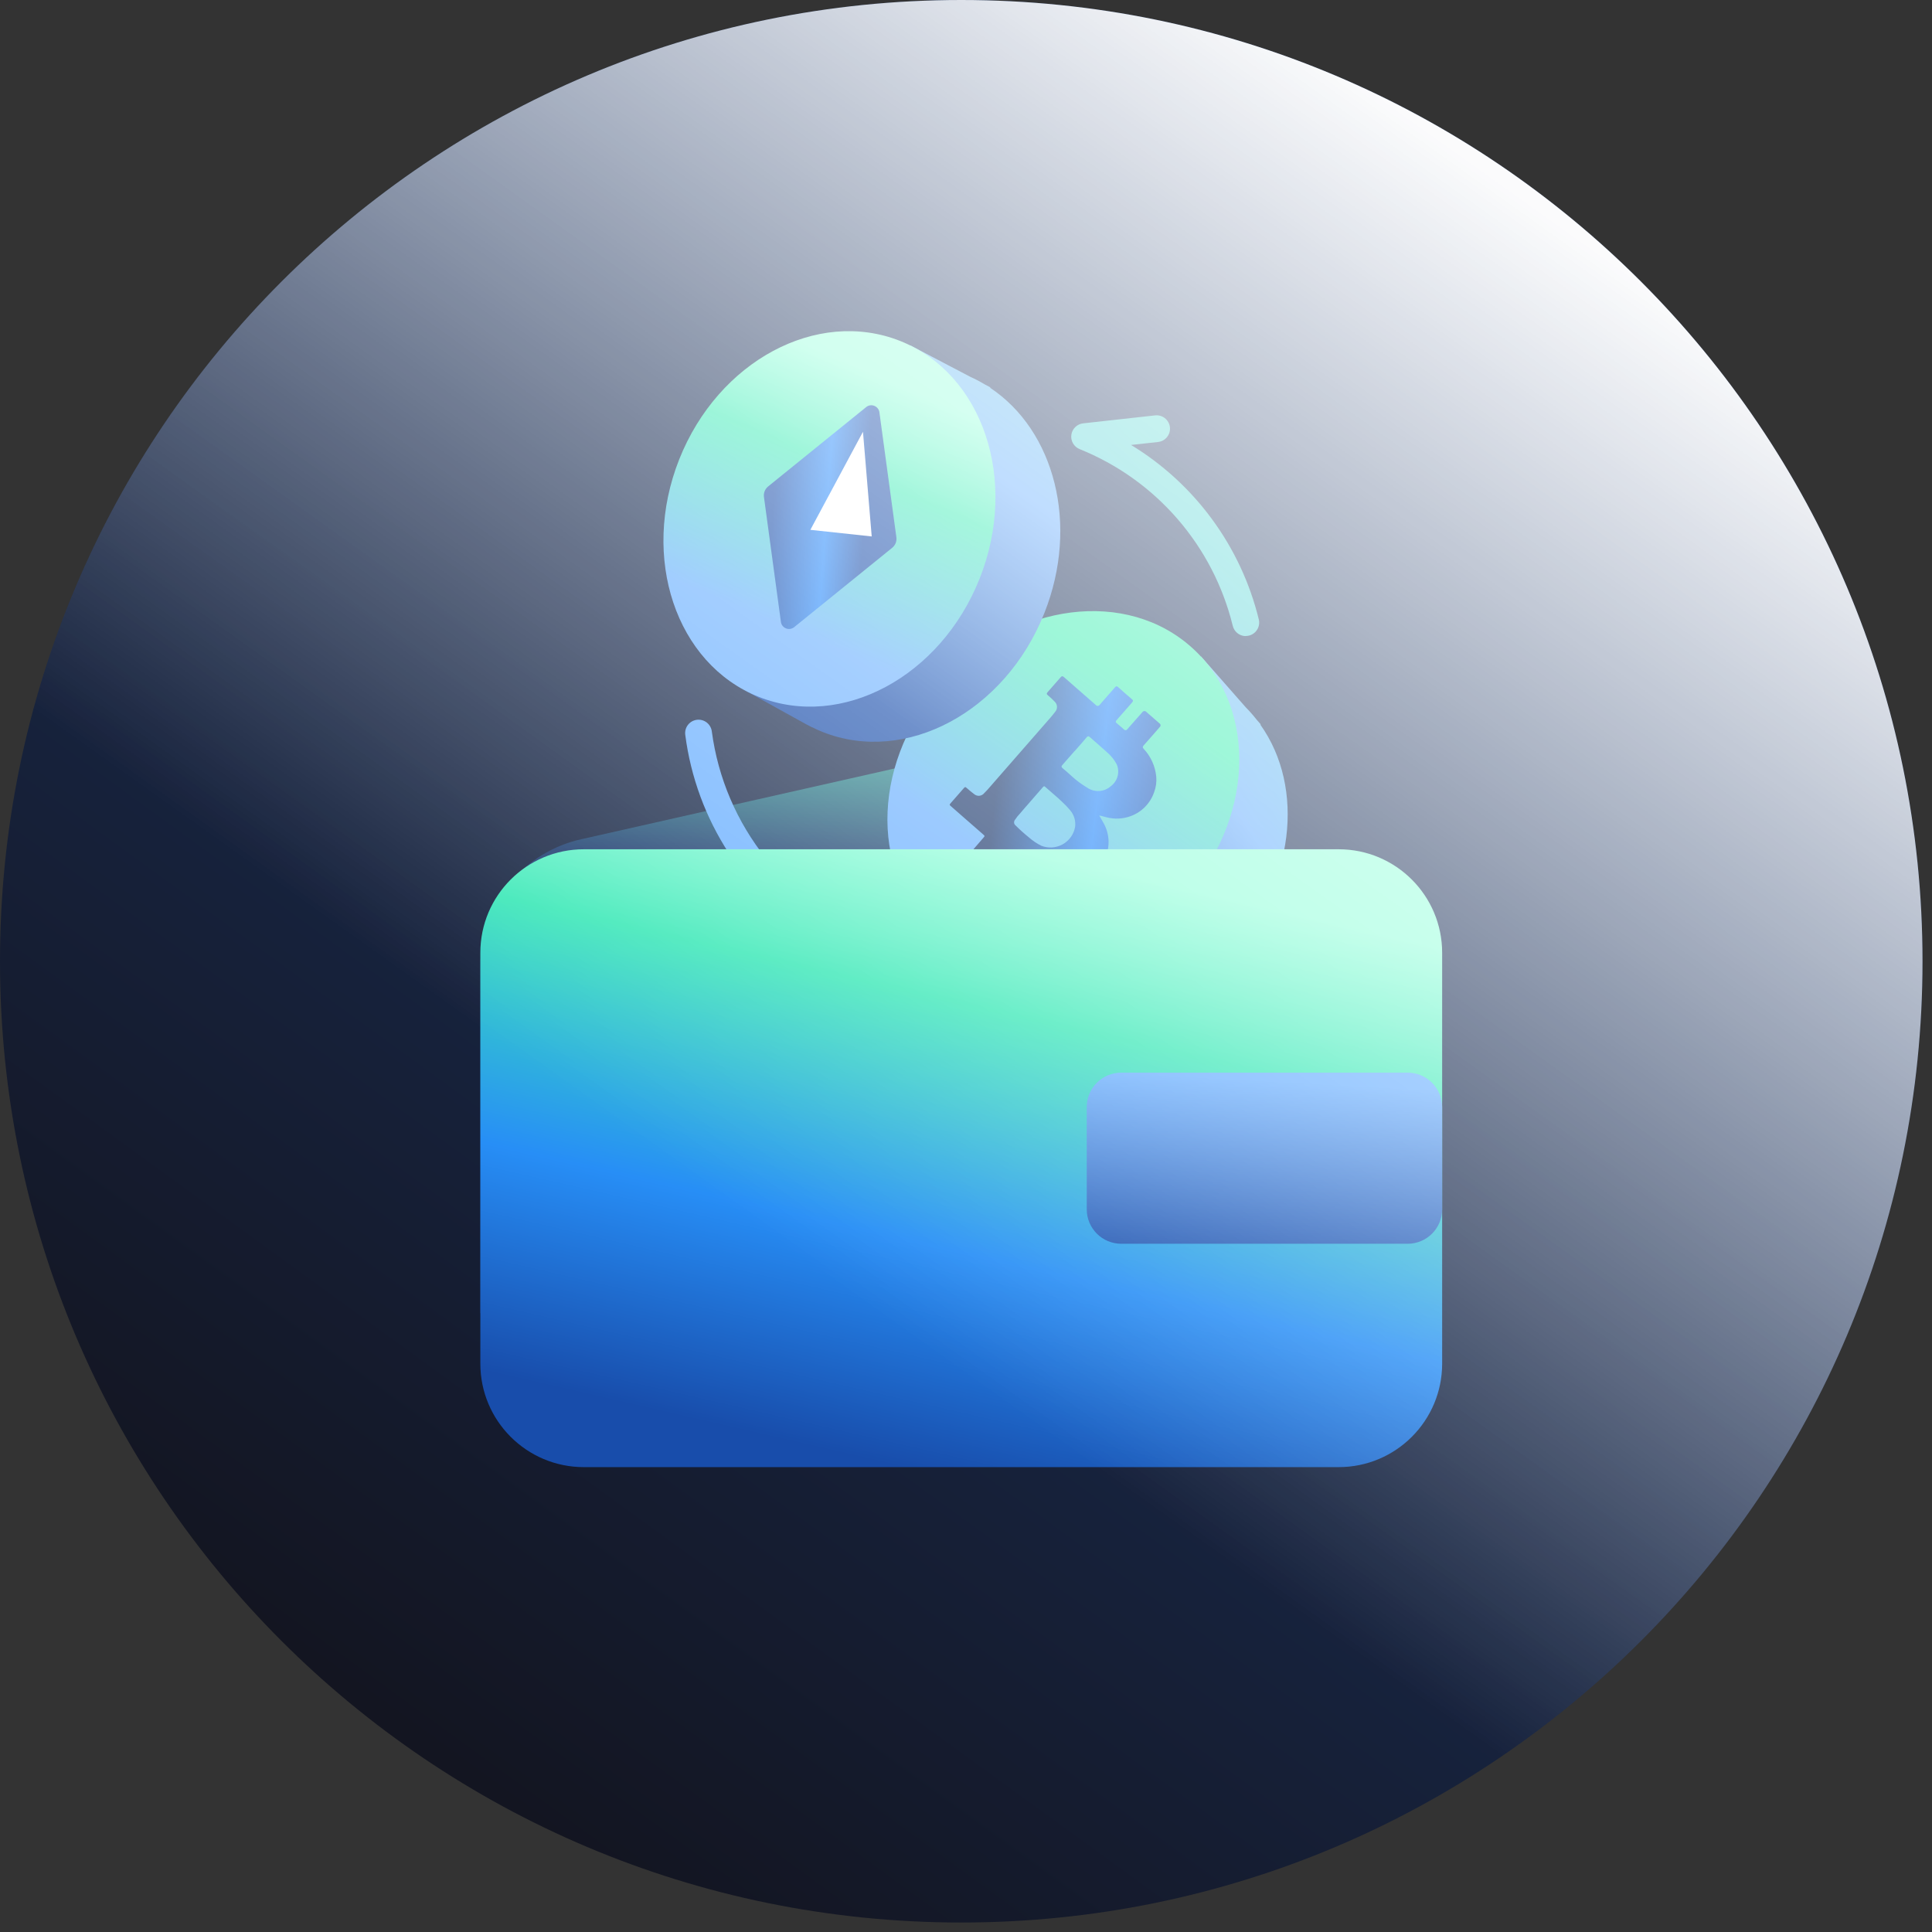
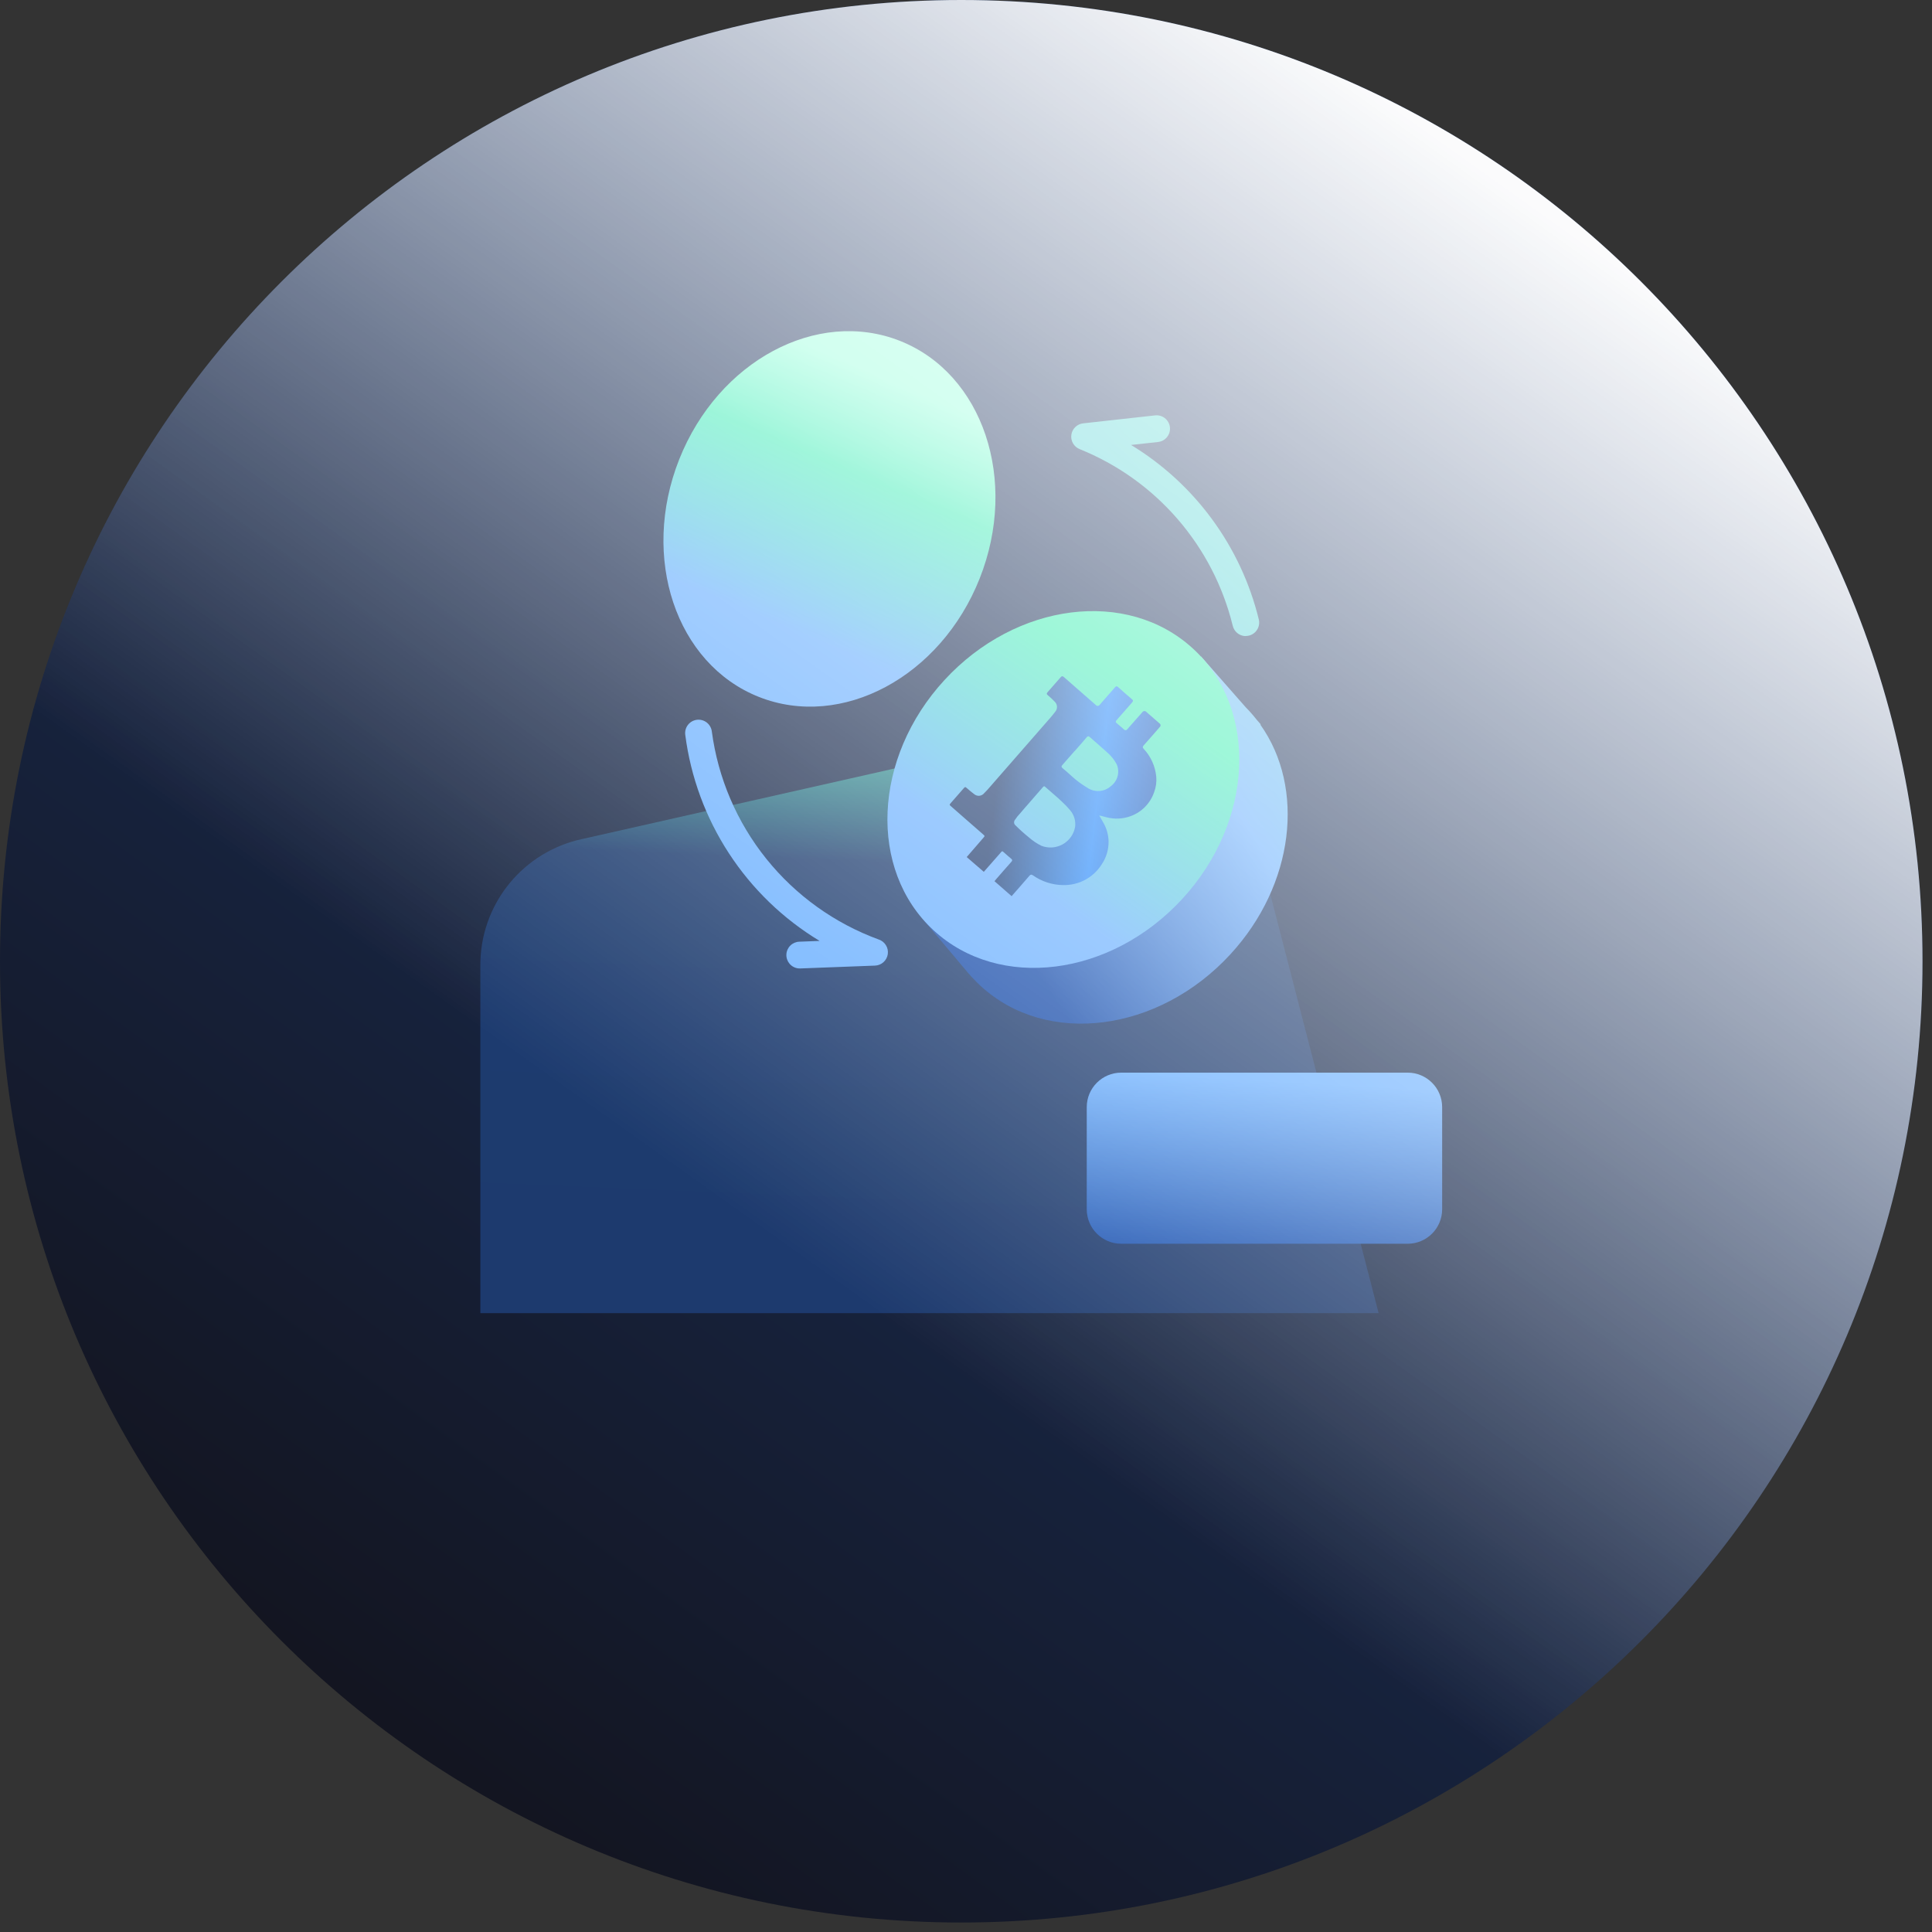
<svg xmlns="http://www.w3.org/2000/svg" width="112" height="112" viewBox="0 0 112 112" fill="none">
  <rect x="0" y="0" width="112" height="112" fill="#333333" stroke="none" />
  <g clip-path="url(#clip0_208_683)">
    <path d="M55.725 111.45C86.501 111.45 111.45 86.501 111.45 55.725C111.45 24.949 86.501 0 55.725 0C24.949 0 0 24.949 0 55.725C0 86.501 24.949 111.45 55.725 111.45Z" fill="url(#paint0_linear_208_683)" />
    <path d="M79.912 76.123H27.846V55.893C27.856 54.198 28.444 52.556 29.511 51.239C30.578 49.922 32.062 49.007 33.719 48.646L64.157 41.774C65.883 41.373 67.698 41.658 69.218 42.571C70.738 43.483 71.844 44.95 72.302 46.662L79.92 76.124L79.912 76.123Z" fill="url(#paint1_linear_208_683)" />
-     <path d="M73.061 42.012L73.086 41.992L72.848 41.72C72.654 41.47 72.445 41.233 72.222 41.009L69.627 38.056L68.657 38.909C73.418 41.657 69.661 48.264 66.533 51.661C64.08 54.324 59.55 56.647 57.504 55.522L53.507 53.292L56.108 56.387C56.191 56.483 56.274 56.58 56.362 56.673L56.373 56.678C56.524 56.843 56.681 57.002 56.846 57.155C60.669 60.677 67.154 59.857 71.326 55.322C75.041 51.286 75.672 45.675 73.063 42.007L73.061 42.012Z" fill="url(#paint2_linear_208_683)" />
+     <path d="M73.061 42.012L73.086 41.992L72.848 41.72C72.654 41.47 72.445 41.233 72.222 41.009L69.627 38.056L68.657 38.909C73.418 41.657 69.661 48.264 66.533 51.661L53.507 53.292L56.108 56.387C56.191 56.483 56.274 56.58 56.362 56.673L56.373 56.678C56.524 56.843 56.681 57.002 56.846 57.155C60.669 60.677 67.154 59.857 71.326 55.322C75.041 51.286 75.672 45.675 73.063 42.007L73.061 42.012Z" fill="url(#paint2_linear_208_683)" />
    <path d="M54.752 39.423C58.905 34.913 65.356 34.099 69.162 37.603C72.968 41.108 72.686 47.606 68.535 52.115C64.383 56.623 57.93 57.438 54.124 53.934C50.319 50.43 50.6 43.932 54.752 39.423Z" fill="url(#paint3_linear_208_683)" />
    <path d="M56.041 49.684C56.362 49.313 56.688 48.943 57.005 48.57C57.096 48.464 57.096 48.464 57 48.377C56.381 47.836 55.76 47.289 55.137 46.747C55.031 46.653 55.031 46.653 55.129 46.54C55.373 46.264 55.612 45.986 55.856 45.709C55.946 45.607 55.957 45.607 56.051 45.689C56.188 45.808 56.322 45.926 56.468 46.032C56.51 46.069 56.559 46.097 56.612 46.114C56.665 46.131 56.721 46.137 56.777 46.131C56.833 46.126 56.886 46.109 56.935 46.081C56.984 46.054 57.027 46.017 57.061 45.973C57.18 45.857 57.288 45.739 57.395 45.611C58.558 44.281 59.719 42.952 60.877 41.623C60.979 41.508 61.075 41.387 61.169 41.265C61.24 41.184 61.278 41.079 61.275 40.971C61.272 40.863 61.227 40.76 61.151 40.684C61.021 40.545 60.882 40.416 60.735 40.295C60.669 40.241 60.666 40.194 60.729 40.127C60.985 39.839 61.238 39.549 61.492 39.255C61.558 39.181 61.601 39.19 61.667 39.243C62.289 39.79 62.913 40.337 63.541 40.883C63.554 40.897 63.571 40.908 63.59 40.915C63.609 40.922 63.629 40.924 63.649 40.922C63.669 40.92 63.688 40.914 63.705 40.904C63.722 40.893 63.737 40.879 63.748 40.862C64.043 40.525 64.337 40.192 64.63 39.85C64.699 39.77 64.746 39.767 64.82 39.833C65.081 40.071 65.35 40.307 65.623 40.537C65.704 40.606 65.689 40.646 65.626 40.726C65.326 41.064 65.032 41.408 64.73 41.746C64.662 41.827 64.667 41.867 64.737 41.923C64.884 42.042 65.021 42.169 65.162 42.29C65.174 42.304 65.19 42.315 65.207 42.321C65.225 42.328 65.243 42.33 65.262 42.328C65.28 42.327 65.298 42.32 65.314 42.31C65.329 42.3 65.342 42.287 65.352 42.271L66.222 41.287C66.234 41.268 66.251 41.253 66.271 41.241C66.29 41.23 66.312 41.223 66.335 41.222C66.357 41.22 66.38 41.224 66.401 41.232C66.422 41.24 66.441 41.253 66.456 41.27L67.219 41.937C67.237 41.949 67.251 41.965 67.262 41.983C67.272 42.002 67.278 42.023 67.278 42.044C67.279 42.065 67.275 42.086 67.266 42.105C67.257 42.124 67.243 42.141 67.227 42.154C66.921 42.507 66.615 42.859 66.302 43.209C66.229 43.288 66.235 43.338 66.297 43.406C66.714 43.85 66.972 44.421 67.029 45.027C67.056 45.333 67.013 45.641 66.904 45.928C66.796 46.243 66.619 46.53 66.386 46.769C66.154 47.007 65.871 47.191 65.559 47.307C65.105 47.477 64.611 47.502 64.143 47.378C64.005 47.346 63.874 47.3 63.724 47.275C63.808 47.415 63.892 47.565 63.97 47.706C64.153 48.028 64.254 48.389 64.265 48.759C64.275 49.245 64.133 49.721 63.858 50.121C63.618 50.499 63.283 50.807 62.888 51.015C62.492 51.223 62.049 51.324 61.602 51.309C60.983 51.295 60.383 51.098 59.878 50.742C59.791 50.688 59.743 50.69 59.675 50.771C59.335 51.168 58.989 51.559 58.644 51.951L57.651 51.083C57.681 51.048 57.706 51.013 57.737 50.979C58.033 50.639 58.327 50.299 58.626 49.965C58.698 49.885 58.694 49.841 58.618 49.779C58.487 49.675 58.365 49.56 58.238 49.449C58.082 49.314 58.112 49.31 57.97 49.475C57.655 49.828 57.343 50.186 57.032 50.541L56.033 49.677L56.041 49.684ZM59.685 46.523C59.498 46.73 59.317 46.939 59.141 47.149C59.028 47.266 58.927 47.393 58.838 47.528C58.819 47.551 58.804 47.578 58.796 47.607C58.787 47.636 58.784 47.666 58.788 47.696C58.791 47.725 58.8 47.754 58.814 47.781C58.829 47.807 58.848 47.83 58.872 47.849C59.118 48.095 59.377 48.327 59.648 48.545C59.865 48.737 60.106 48.899 60.365 49.028C60.564 49.107 60.778 49.141 60.992 49.127C61.205 49.113 61.413 49.052 61.601 48.949C61.788 48.845 61.95 48.701 62.075 48.528C62.2 48.354 62.285 48.154 62.324 47.944C62.349 47.766 62.334 47.584 62.281 47.412C62.228 47.24 62.138 47.082 62.017 46.948C61.881 46.784 61.733 46.63 61.575 46.487C61.258 46.178 60.909 45.902 60.582 45.606C60.542 45.571 60.512 45.571 60.471 45.617C60.209 45.919 59.943 46.221 59.684 46.52L59.685 46.523ZM62.294 43.541C62.062 43.81 61.829 44.078 61.591 44.343C61.518 44.422 61.524 44.471 61.601 44.534C61.781 44.682 61.955 44.836 62.127 44.994C62.405 45.248 62.709 45.473 63.032 45.666C63.238 45.805 63.484 45.871 63.732 45.854C63.98 45.837 64.215 45.738 64.4 45.572C64.593 45.428 64.731 45.221 64.791 44.988C64.85 44.754 64.828 44.507 64.727 44.287C64.577 44.017 64.379 43.778 64.141 43.58C63.825 43.288 63.495 43.011 63.176 42.727C63.105 42.662 63.061 42.67 62.994 42.745C62.766 43.015 62.53 43.282 62.295 43.548L62.294 43.541Z" fill="url(#paint4_linear_208_683)" />
-     <path d="M57.397 22.483L57.413 22.455L57.093 22.287C56.823 22.123 56.542 21.976 56.254 21.847L52.772 20.021L52.172 21.164C57.602 22.024 56.462 29.538 54.759 33.831C53.424 37.196 50.027 40.988 47.714 40.671L43.184 40.021L46.721 41.98C46.833 42.04 46.945 42.1 47.061 42.156H47.073C47.273 42.256 47.477 42.348 47.684 42.432C52.516 44.35 58.276 41.261 60.546 35.532C62.568 30.432 61.146 24.968 57.396 22.478L57.397 22.483Z" fill="url(#paint5_linear_208_683)" />
    <path d="M39.376 26.627C41.637 20.928 47.368 17.856 52.178 19.764C56.987 21.672 59.052 27.84 56.792 33.537C54.532 39.234 48.799 42.307 43.991 40.4C39.182 38.492 37.116 32.324 39.376 26.627Z" fill="url(#paint6_linear_208_683)" />
-     <path d="M50.185 23.622L44.526 28.203C44.439 28.275 44.371 28.367 44.329 28.472C44.287 28.577 44.272 28.691 44.286 28.803L45.266 36.02C45.272 36.109 45.304 36.196 45.357 36.268C45.411 36.34 45.483 36.396 45.567 36.429C45.65 36.462 45.742 36.471 45.83 36.454C45.918 36.437 46 36.396 46.066 36.335L51.725 31.754C51.812 31.682 51.88 31.59 51.922 31.485C51.964 31.38 51.978 31.266 51.965 31.154L50.985 23.937C50.979 23.847 50.947 23.761 50.894 23.688C50.841 23.616 50.768 23.56 50.684 23.527C50.601 23.494 50.509 23.485 50.421 23.502C50.332 23.519 50.251 23.56 50.185 23.622Z" fill="url(#paint7_linear_208_683)" />
-     <path d="M50.534 31.098L46.978 30.715L50.027 25.03L50.534 31.098Z" fill="white" />
    <path d="M46.27 56.137C46.076 56.114 45.898 56.018 45.771 55.869C45.645 55.72 45.579 55.529 45.587 55.333C45.596 55.138 45.677 54.953 45.816 54.815C45.955 54.678 46.141 54.598 46.336 54.591L47.514 54.546C45.401 53.27 43.603 51.533 42.255 49.465C40.907 47.397 40.042 45.052 39.726 42.604C39.712 42.502 39.718 42.399 39.744 42.3C39.77 42.201 39.815 42.108 39.878 42.026C39.94 41.945 40.017 41.877 40.106 41.825C40.195 41.774 40.293 41.741 40.395 41.728C40.496 41.715 40.599 41.721 40.698 41.748C40.797 41.775 40.89 41.822 40.971 41.884C41.051 41.947 41.119 42.026 41.17 42.115C41.22 42.204 41.253 42.302 41.265 42.404C41.625 45.107 42.717 47.66 44.424 49.786C46.131 51.913 48.388 53.531 50.949 54.467C51.121 54.526 51.267 54.643 51.361 54.799C51.456 54.954 51.492 55.138 51.465 55.318C51.438 55.497 51.348 55.662 51.212 55.782C51.076 55.903 50.902 55.972 50.72 55.977L46.398 56.142H46.369C46.336 56.142 46.303 56.14 46.27 56.137ZM72.178 36.874C72.011 36.865 71.852 36.803 71.724 36.696C71.595 36.589 71.504 36.444 71.465 36.282C70.904 33.991 69.806 31.867 68.262 30.085C66.718 28.303 64.771 26.915 62.584 26.034C62.424 25.969 62.29 25.852 62.204 25.703C62.117 25.553 62.083 25.379 62.107 25.208C62.13 25.037 62.21 24.878 62.334 24.758C62.458 24.637 62.618 24.561 62.79 24.542L66.941 24.083C67.044 24.068 67.149 24.075 67.249 24.101C67.35 24.128 67.444 24.175 67.526 24.238C67.608 24.302 67.676 24.382 67.727 24.473C67.778 24.563 67.81 24.663 67.821 24.767C67.832 24.87 67.823 24.975 67.793 25.074C67.763 25.174 67.713 25.266 67.647 25.346C67.581 25.426 67.499 25.492 67.407 25.54C67.314 25.588 67.213 25.617 67.11 25.625L65.568 25.794C69.279 28.052 71.942 31.689 72.974 35.909C73.022 36.109 72.99 36.32 72.882 36.496C72.775 36.672 72.603 36.798 72.403 36.847C72.341 36.861 72.278 36.869 72.215 36.869L72.178 36.874Z" fill="url(#paint8_linear_208_683)" />
-     <path d="M77.603 49.233H33.846C30.532 49.233 27.846 51.919 27.846 55.233V79.051C27.846 82.365 30.532 85.051 33.846 85.051H77.603C80.917 85.051 83.603 82.365 83.603 79.051V55.233C83.603 51.919 80.917 49.233 77.603 49.233Z" fill="url(#paint9_linear_208_683)" />
    <path d="M81.603 62.182H65C63.895 62.182 63 63.077 63 64.182V70.102C63 71.207 63.895 72.102 65 72.102H81.603C82.708 72.102 83.603 71.207 83.603 70.102V64.182C83.603 63.077 82.708 62.182 81.603 62.182Z" fill="url(#paint10_linear_208_683)" />
    <path style="mix-blend-mode:soft-light" d="M55.725 111.45C86.501 111.45 111.45 86.501 111.45 55.725C111.45 24.949 86.501 0 55.725 0C24.949 0 0 24.949 0 55.725C0 86.501 24.949 111.45 55.725 111.45Z" fill="url(#paint11_linear_208_683)" />
  </g>
  <defs>
    <linearGradient id="paint0_linear_208_683" x1="92.504" y1="24.408" x2="32.543" y2="106.881" gradientUnits="userSpaceOnUse">
      <stop stop-color="#1D3A6E" />
      <stop offset="1" stop-color="#131521" />
    </linearGradient>
    <linearGradient id="paint1_linear_208_683" x1="57.528" y1="37.212" x2="55.922" y2="76.208" gradientUnits="userSpaceOnUse">
      <stop stop-color="#3DEFB2" />
      <stop offset="0.334" stop-color="#1D3C6F" />
      <stop offset="1" stop-color="#1D3A6E" />
    </linearGradient>
    <linearGradient id="paint2_linear_208_683" x1="82.958" y1="35.445" x2="57.435" y2="52.354" gradientUnits="userSpaceOnUse">
      <stop stop-color="#4CDACC" />
      <stop offset="0.515" stop-color="#6BB0FF" />
      <stop offset="1" stop-color="#184DAB" />
    </linearGradient>
    <linearGradient id="paint3_linear_208_683" x1="64.053" y1="38.754" x2="56.758" y2="49.264" gradientUnits="userSpaceOnUse">
      <stop stop-color="#3DEFB2" />
      <stop offset="1" stop-color="#6BB0FF" />
    </linearGradient>
    <linearGradient id="paint4_linear_208_683" x1="57.831" y1="45.023" x2="67.82" y2="46.225" gradientUnits="userSpaceOnUse">
      <stop stop-color="#1D3A6E" />
      <stop offset="0.586" stop-color="#2588FB" />
      <stop offset="1" stop-color="#184DAB" />
    </linearGradient>
    <linearGradient id="paint5_linear_208_683" x1="64.282" y1="12.805" x2="46.513" y2="37.737" gradientUnits="userSpaceOnUse">
      <stop stop-color="#4CDACC" />
      <stop offset="0.515" stop-color="#6BB0FF" />
      <stop offset="1" stop-color="#184DAB" />
    </linearGradient>
    <linearGradient id="paint6_linear_208_683" x1="51.78" y1="22.138" x2="45.716" y2="36.424" gradientUnits="userSpaceOnUse">
      <stop stop-color="#95FFDB" />
      <stop offset="0.367" stop-color="#3FECB6" />
      <stop offset="1" stop-color="#6BB0FF" />
    </linearGradient>
    <linearGradient id="paint7_linear_208_683" x1="50.201" y1="28.875" x2="44.867" y2="28.484" gradientUnits="userSpaceOnUse">
      <stop stop-color="#184DAB" />
      <stop offset="0.414" stop-color="#2588FB" />
      <stop offset="1" stop-color="#184DAB" />
    </linearGradient>
    <linearGradient id="paint8_linear_208_683" x1="86.473" y1="17.213" x2="50.191" y2="51.227" gradientUnits="userSpaceOnUse">
      <stop stop-color="#3DEFB2" />
      <stop offset="1" stop-color="#6BB0FF" />
    </linearGradient>
    <linearGradient id="paint9_linear_208_683" x1="70.667" y1="51.955" x2="62.506" y2="87.42" gradientUnits="userSpaceOnUse">
      <stop stop-color="#95FFDB" />
      <stop offset="0.258" stop-color="#3BE8B7" />
      <stop offset="0.645" stop-color="#278EF6" />
      <stop offset="1" stop-color="#184DAB" />
    </linearGradient>
    <linearGradient id="paint10_linear_208_683" x1="82.202" y1="63.124" x2="81.599" y2="74.056" gradientUnits="userSpaceOnUse">
      <stop stop-color="#6BB0FF" />
      <stop offset="1" stop-color="#184DAB" />
    </linearGradient>
    <linearGradient id="paint11_linear_208_683" x1="98.745" y1="8.359" x2="50.598" y2="75.897" gradientUnits="userSpaceOnUse">
      <stop stop-color="white" />
      <stop offset="0.104" stop-color="white" stop-opacity="0.98" />
      <stop offset="1" stop-color="white" stop-opacity="0" />
    </linearGradient>
    <clipPath id="clip0_208_683">
      <rect width="111.45" height="111.45" fill="white" />
    </clipPath>
  </defs>
</svg>